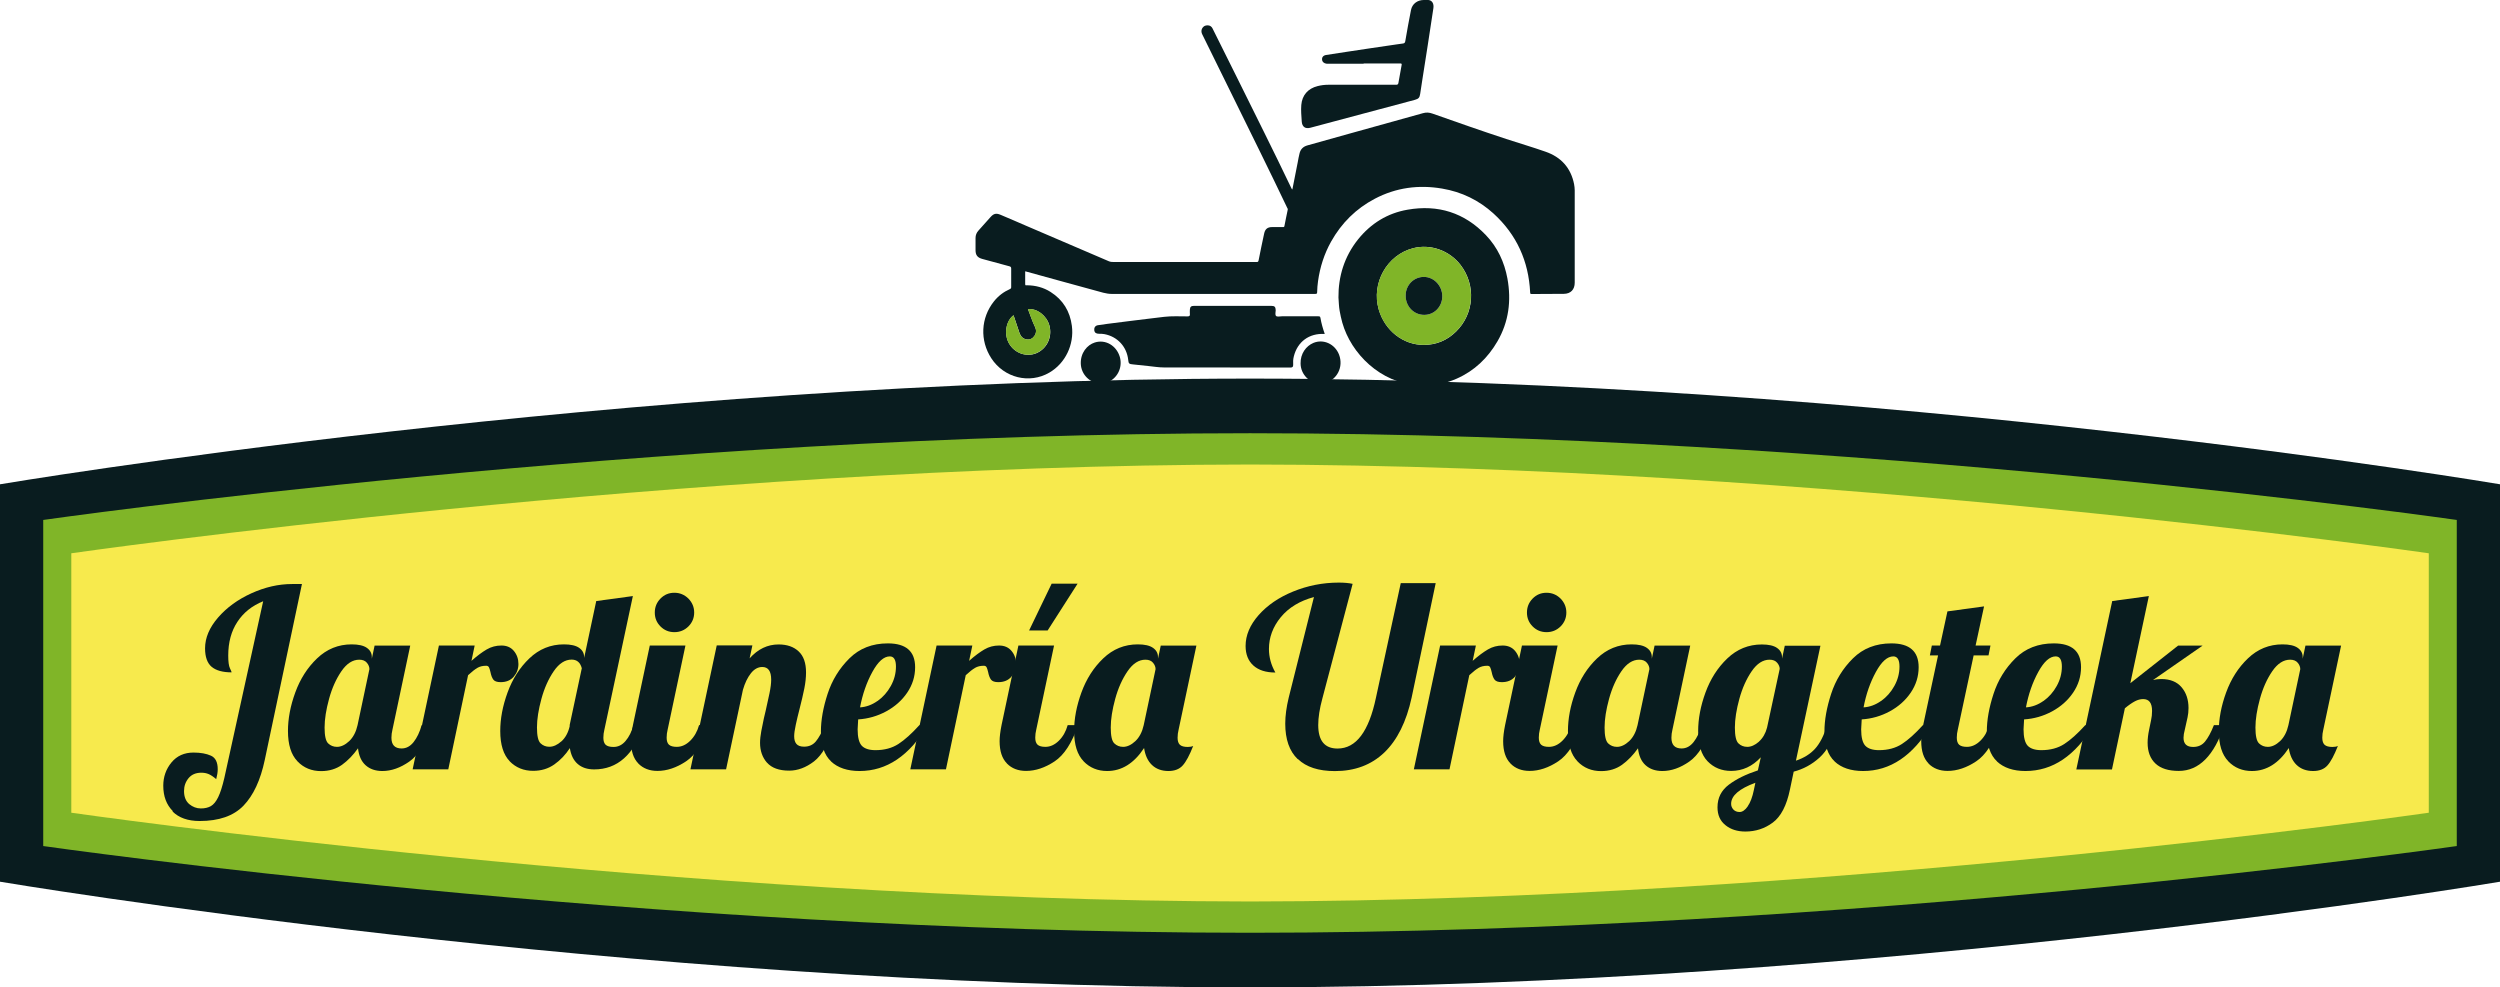
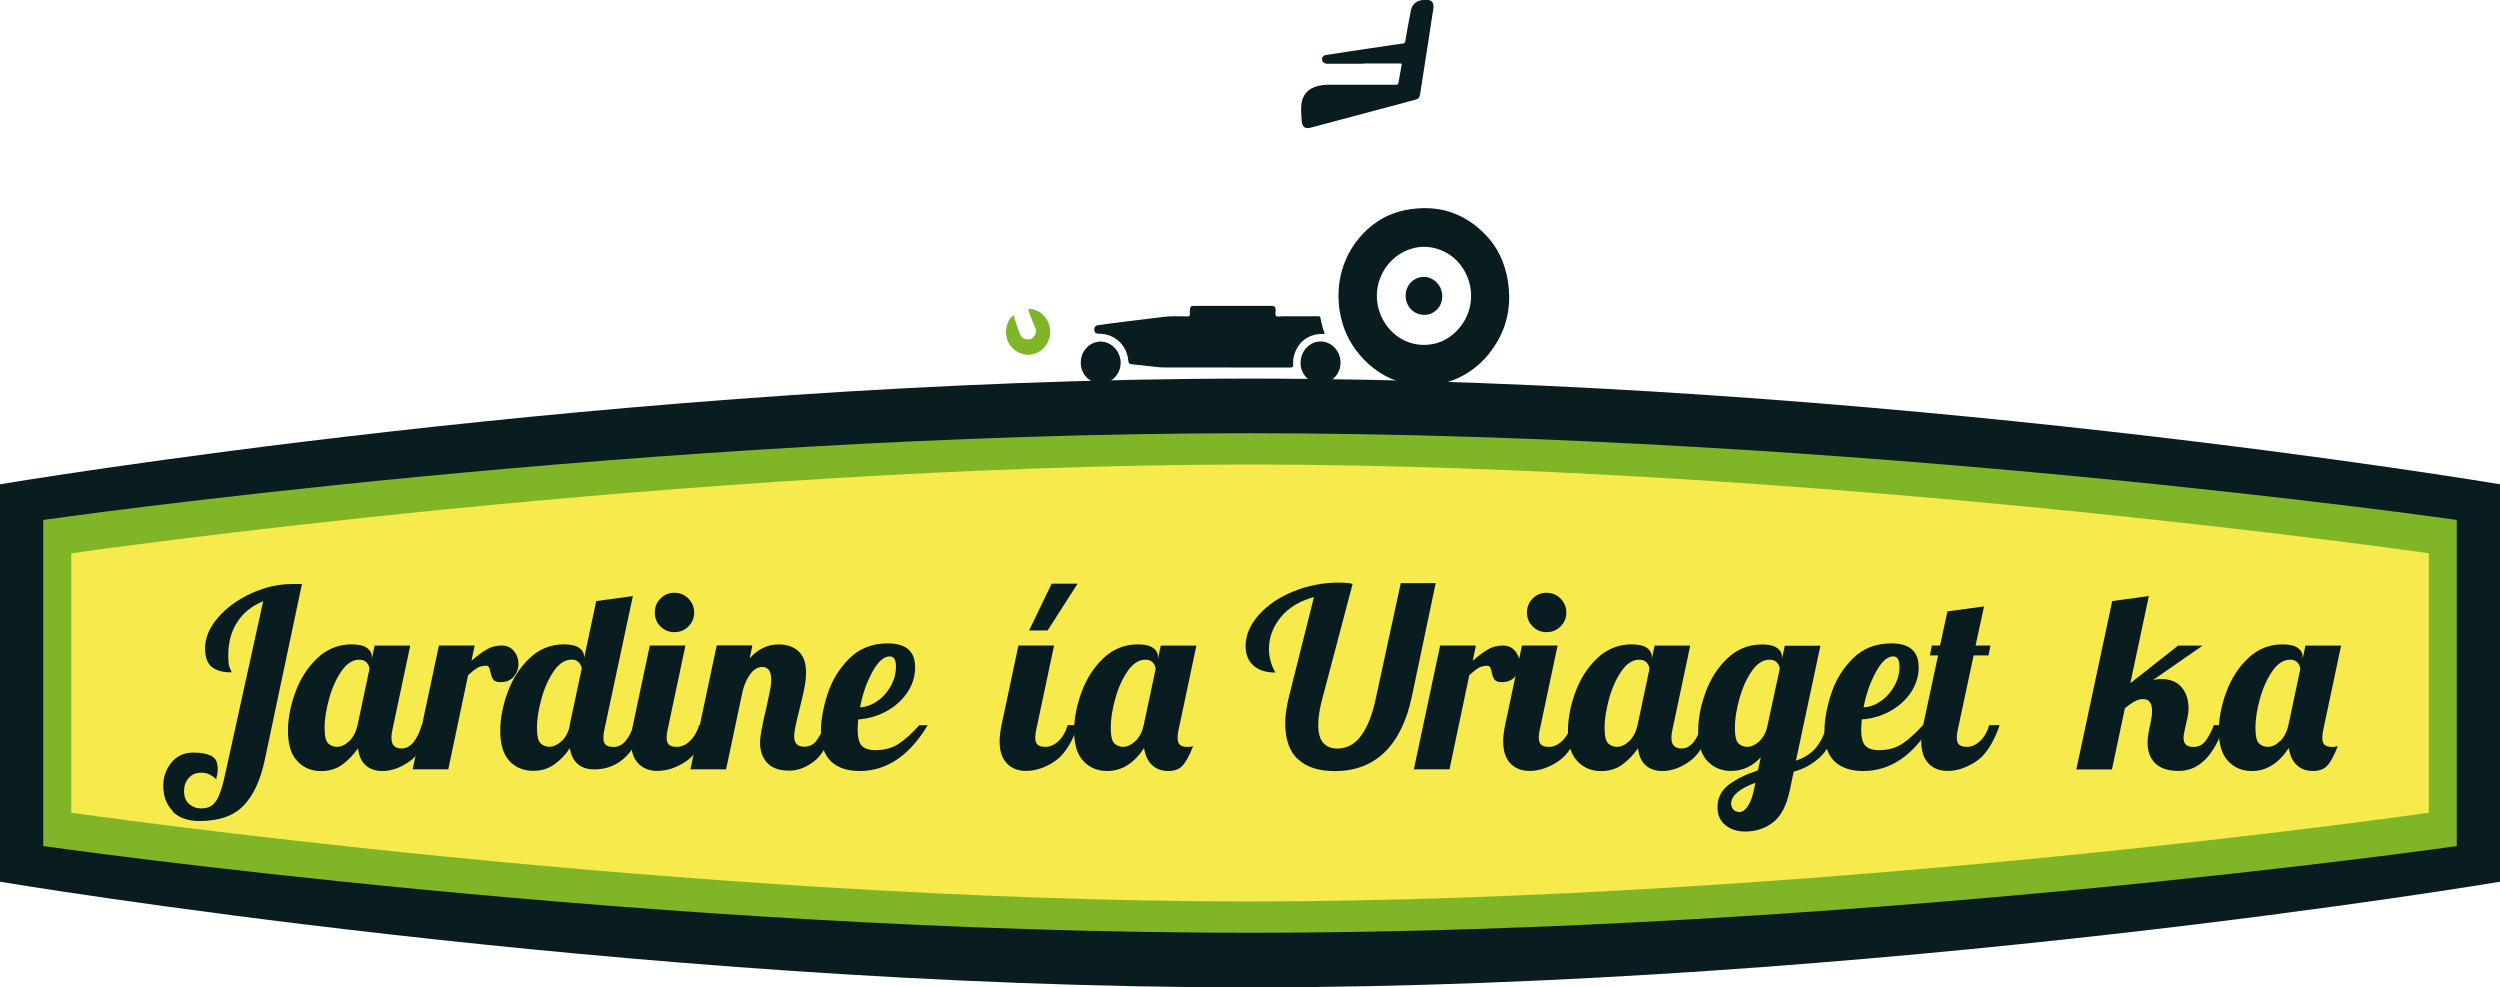
<svg xmlns="http://www.w3.org/2000/svg" id="Capa_2" data-name="Capa 2" viewBox="0 0 280.51 110.79">
  <defs>
    <style>      .cls-1 {        fill: #80b528;      }      .cls-1, .cls-2, .cls-3 {        stroke-width: 0px;      }      .cls-2 {        fill: #091c1f;      }      .cls-3 {        fill: #f7ea4d;      }    </style>
  </defs>
  <g id="Capa_1-2" data-name="Capa 1">
    <path class="cls-2" d="M140.26,110.79c69.98,0,140.26-11.86,140.26-11.86v-44.59s-70.28-11.86-140.26-11.86S0,54.34,0,54.34v44.59s70.28,11.86,140.26,11.86Z" />
    <path class="cls-1" d="M140.26,104.66c67.56,0,135.4-9.73,135.4-9.73v-36.59s-67.85-9.73-135.4-9.73S4.85,58.34,4.85,58.34v36.59s67.85,9.73,135.4,9.73Z" />
    <g>
-       <path class="cls-2" d="M145.01,21.25c.2-1.04.4-2.04.6-3.04.06-.33.12-.66.2-.98.11-.49.42-.79.9-.92,1.58-.44,3.15-.88,4.72-1.32,2.74-.76,5.49-1.52,8.23-2.29.38-.11.72-.08,1.08.05,2.75.97,5.51,1.94,8.28,2.85,1.46.48,2.94.91,4.39,1.42,1.74.6,2.85,1.81,3.21,3.65.04.22.07.46.07.68,0,3.46,0,6.91,0,10.37,0,.76-.44,1.24-1.21,1.25-1.21.02-2.42,0-3.63.02-.14,0-.15-.05-.16-.17-.17-3.51-1.51-6.49-4.11-8.86-1.64-1.49-3.57-2.43-5.77-2.8-2.64-.45-5.17-.11-7.55,1.14-2.11,1.11-3.73,2.72-4.9,4.8-.78,1.39-1.25,2.88-1.47,4.44-.06.41-.09.82-.1,1.23,0,.17-.04.21-.22.21-3.74,0-7.47,0-11.21,0-3.87,0-7.74,0-11.61,0-.66,0-1.27-.23-1.89-.39-2.6-.7-5.19-1.43-7.79-2.14,0,0-.02,0-.04,0,0,.48,0,.96,0,1.44,0,.18.12.12.2.12.95.01,1.85.24,2.65.75,1.4.89,2.18,2.18,2.39,3.81.27,2.11-.74,4.2-2.53,5.24-2.23,1.3-5.08.59-6.51-1.61-1.3-2-1.19-4.52.3-6.39.48-.6,1.08-1.06,1.78-1.37.11-.05.15-.1.15-.23,0-.69,0-1.38,0-2.07,0-.16-.05-.22-.2-.26-1.02-.27-2.04-.55-3.06-.83-.53-.15-.74-.43-.74-.98,0-.45,0-.91,0-1.36,0-.32.11-.6.33-.84.46-.5.9-1,1.35-1.51.35-.39.62-.47,1.12-.26.95.39,1.88.81,2.82,1.21,3.12,1.34,6.24,2.67,9.35,4.01.17.07.35.08.53.08,4.55,0,9.1,0,13.65,0,.79,0,1.58,0,2.37,0,.13,0,.2,0,.24-.18.19-1,.41-2,.62-3,.11-.52.38-.74.9-.74.4,0,.81,0,1.21,0,.1,0,.15,0,.17-.13.11-.61.25-1.21.37-1.82.02-.09-.03-.16-.07-.23-1.95-4.1-3.97-8.16-5.97-12.23-1.18-2.41-2.37-4.82-3.56-7.23-.15-.31-.09-.63.16-.85.21-.18.57-.2.8-.04.16.11.22.28.3.44.86,1.71,1.71,3.42,2.56,5.14,2.07,4.19,4.17,8.36,6.18,12.57.02.04.04.07.07.13ZM113.72,35.38c-.86.65-1.09,2.13-.5,3.16.62,1.08,1.92,1.55,3.04,1.1,1.2-.49,1.84-1.82,1.49-3.11-.3-1.11-1.41-1.96-2.4-1.83.26.66.47,1.33.78,1.97.17.34.16.69-.05,1.01-.2.3-.5.46-.86.41-.45-.06-.7-.35-.84-.76-.22-.64-.43-1.29-.65-1.94Z" />
      <path class="cls-2" d="M150.18,33.39c-.02-2.36.65-4.59,2.2-6.53,1.44-1.79,3.3-2.94,5.55-3.33,3.42-.6,6.39.33,8.8,2.86,1.3,1.36,2.07,3.02,2.41,4.87.45,2.48.15,4.85-1.12,7.04-1.08,1.86-2.58,3.31-4.58,4.19-1.37.61-2.81.83-4.32.74-4.25-.25-7.53-3.57-8.51-7.03-.12-.44-.22-.88-.3-1.34-.08-.46-.09-.91-.13-1.48ZM159.76,38.7c1.41,0,2.62-.52,3.62-1.5,2.04-2,2.25-5.18.51-7.46-1.25-1.63-3.39-2.4-5.33-1.89-2.94.76-4.71,3.92-3.86,6.87.68,2.37,2.74,3.99,5.07,3.98Z" />
      <path class="cls-2" d="M148.61,37.47c-1.72-.09-3.03.87-3.44,2.53-.08.31-.09.63-.07.95,0,.21-.08.29-.29.29-4.73,0-9.47,0-14.2-.01-.59,0-1.18-.1-1.76-.16-.57-.06-1.14-.13-1.71-.18-.44-.04-.51-.08-.55-.51-.16-1.48-1.21-2.62-2.68-2.89-.2-.04-.41-.04-.61-.04-.31,0-.49-.13-.52-.39-.03-.3.11-.52.41-.57.35-.06.7-.1,1.05-.15.87-.11,1.74-.22,2.61-.33.71-.09,1.41-.18,2.12-.26.55-.07,1.11-.13,1.66-.2.87-.1,1.74-.05,2.61-.05.23,0,.3-.07.27-.29-.02-.15,0-.31,0-.47.02-.31.14-.42.45-.42.76,0,1.51,0,2.27,0,2.14,0,4.28,0,6.42,0,.37,0,.47.11.49.48,0,.23-.1.53.05.66.13.11.42.03.65.03,1.36,0,2.72,0,4.07,0,.13,0,.22,0,.25.18.1.6.27,1.19.48,1.79Z" />
      <path class="cls-2" d="M153.01,7.15c-1.33,0-2.65,0-3.98,0-.06,0-.12,0-.17,0-.3-.03-.5-.21-.52-.47-.02-.26.14-.46.45-.51.73-.12,1.47-.23,2.21-.34.95-.14,1.91-.29,2.86-.43.93-.14,1.86-.28,2.79-.41.26-.04.52-.08.78-.11.17-.02.22-.11.25-.27.2-1.17.41-2.33.64-3.49.14-.69.71-1.11,1.42-1.12.18,0,.36-.02.54,0,.42.05.63.42.55.93-.22,1.4-.42,2.8-.64,4.2-.21,1.34-.42,2.68-.63,4.02-.07.46-.14.92-.21,1.38-.06.42-.18.56-.59.67-3.91,1.04-7.82,2.09-11.72,3.13-.58.16-.94-.1-.98-.7-.04-.62-.1-1.23-.05-1.85.09-1.1.75-1.85,1.83-2.12.39-.1.79-.15,1.19-.15,2.53,0,5.07,0,7.6,0,.17,0,.25-.03.28-.22.11-.67.24-1.33.36-2,.03-.16-.04-.17-.17-.17-1.37,0-2.73,0-4.1,0Z" />
      <path class="cls-2" d="M148.17,43.04c-1.22,0-2.22-1.02-2.24-2.24-.03-1.13.63-1.98,1.43-2.32,1.14-.48,2.43.12,2.89,1.32.52,1.38-.23,2.85-1.64,3.19-.14.03-.29.03-.44.05Z" />
      <path class="cls-2" d="M123.52,43.03c-1.2,0-2.2-.99-2.25-2.2-.05-1.23.71-2.13,1.57-2.4,1.2-.38,2.43.34,2.81,1.62.35,1.21-.31,2.48-1.48,2.88-.21.07-.43.1-.65.1Z" />
-       <path class="cls-1" d="M113.72,35.38c.22.65.44,1.29.65,1.94.14.41.39.71.84.76.37.05.66-.11.86-.41.21-.32.22-.66.05-1.01-.31-.63-.52-1.31-.78-1.97,1-.13,2.1.71,2.4,1.83.35,1.29-.29,2.62-1.49,3.11-1.11.46-2.41-.01-3.04-1.1-.59-1.02-.36-2.51.5-3.16Z" />
-       <path class="cls-1" d="M159.76,38.7c-2.33,0-4.39-1.61-5.07-3.98-.85-2.95.93-6.11,3.86-6.87,1.94-.5,4.09.26,5.33,1.89,1.74,2.28,1.53,5.46-.51,7.46-1,.98-2.21,1.49-3.62,1.5ZM159.8,35.33c1.13,0,2.03-.92,2.03-2.09,0-1.18-.94-2.16-2.07-2.17-1.13,0-2.03.92-2.04,2.09,0,1.21.91,2.16,2.08,2.17Z" />
+       <path class="cls-1" d="M113.72,35.38c.22.65.44,1.29.65,1.94.14.41.39.71.84.76.37.05.66-.11.86-.41.21-.32.22-.66.05-1.01-.31-.63-.52-1.31-.78-1.97,1-.13,2.1.71,2.4,1.83.35,1.29-.29,2.62-1.49,3.11-1.11.46-2.41-.01-3.04-1.1-.59-1.02-.36-2.51.5-3.16" />
      <path class="cls-2" d="M159.8,35.33c-1.17,0-2.09-.96-2.08-2.17,0-1.17.91-2.09,2.04-2.09,1.13,0,2.07.99,2.07,2.17,0,1.17-.9,2.1-2.03,2.09Z" />
    </g>
    <path class="cls-3" d="M140.26,101.15c-63.38-.05-132.26-9.96-132.26-9.96v-29.11s68.87-9.91,132.26-9.96c63.38.05,132.26,9.96,132.26,9.96v29.11s-68.87,9.91-132.26,9.96Z" />
    <g>
      <path class="cls-2" d="M19.39,91.01c-.71-.71-1.07-1.66-1.07-2.85,0-1,.31-1.87.92-2.61s1.44-1.11,2.47-1.11c.8,0,1.45.12,1.96.35.51.23.76.74.76,1.52,0,.33-.06.7-.17,1.11-.33-.28-.62-.47-.86-.57-.24-.1-.51-.15-.81-.15-.61,0-1.09.2-1.43.61s-.51.89-.51,1.45c0,.65.2,1.13.58,1.46.39.32.82.49,1.31.49.44,0,.82-.09,1.12-.26.31-.18.58-.51.82-1,.24-.49.47-1.21.69-2.15l4.36-19.84c-1.24.5-2.21,1.27-2.89,2.31-.69,1.04-1.03,2.3-1.03,3.78,0,.69.06,1.16.19,1.43s.19.42.19.46c-1,0-1.75-.21-2.24-.62s-.74-1.11-.74-2.07c0-1.19.49-2.34,1.46-3.46.97-1.12,2.22-2.03,3.74-2.72,1.52-.69,3.04-1.04,4.56-1.04h1.11l-4.17,19.73c-.48,2.28-1.28,3.99-2.39,5.14-1.11,1.15-2.75,1.72-4.92,1.72-1.32,0-2.33-.36-3.04-1.07Z" />
      <path class="cls-2" d="M33.37,85.41c-.7-.72-1.06-1.85-1.06-3.39,0-1.37.27-2.81.82-4.32.55-1.51,1.36-2.79,2.45-3.83s2.38-1.57,3.88-1.57c.76,0,1.33.13,1.7.39.37.26.56.6.56,1.03v.19l.31-1.47h4l-2,9.45c-.07.28-.11.58-.11.89,0,.8.38,1.2,1.14,1.2.52,0,.97-.24,1.35-.72.38-.48.68-1.11.9-1.89h1.17c-.69,2-1.53,3.36-2.54,4.07-1.01.71-2.02,1.07-3.04,1.07-.78,0-1.4-.22-1.88-.65s-.76-1.07-.85-1.9c-.54.76-1.14,1.38-1.79,1.85-.66.47-1.44.71-2.35.71-1.06,0-1.94-.36-2.64-1.08ZM39.19,83.15c.45-.43.76-1.03.93-1.79l1.33-6.28c0-.24-.09-.48-.28-.71-.19-.23-.47-.35-.86-.35-.74,0-1.41.43-2,1.29-.59.86-1.06,1.9-1.39,3.11-.33,1.21-.5,2.28-.5,3.21s.13,1.52.4,1.78c.27.26.6.39.99.39.46,0,.92-.22,1.38-.65Z" />
      <path class="cls-2" d="M49.26,72.43h4l-.36,1.72c.63-.56,1.2-.98,1.71-1.28.51-.3,1.06-.44,1.65-.44s1.06.2,1.4.61c.34.41.51.9.51,1.47,0,.54-.18,1.01-.53,1.42-.35.41-.84.61-1.47.61-.41,0-.68-.1-.82-.29-.14-.19-.25-.48-.32-.85-.06-.24-.11-.42-.17-.53-.06-.11-.16-.17-.31-.17-.39,0-.72.08-.99.24s-.62.43-1.04.82l-2.22,10.56h-4l2.95-13.9Z" />
      <path class="cls-2" d="M57.19,85.41c-.7-.72-1.06-1.85-1.06-3.39,0-1.37.27-2.81.82-4.32.55-1.51,1.36-2.79,2.45-3.83s2.38-1.57,3.88-1.57c.76,0,1.33.13,1.7.39.37.26.56.6.56,1.03v.11l1.36-6.39,4.11-.56-3.2,15.01c-.07.28-.11.58-.11.89,0,.37.09.63.26.79.18.16.47.24.88.24.52,0,.97-.22,1.35-.67.38-.44.68-1.04.9-1.78h1.17c-1.13,3.32-2.99,4.97-5.59,4.97-.76,0-1.38-.2-1.85-.61s-.76-1-.88-1.78c-.48.74-1.06,1.35-1.74,1.83-.68.48-1.47.72-2.38.72-1.06,0-1.94-.36-2.64-1.08ZM62.99,83.19c.45-.41.76-.97.93-1.7v-.14l1.36-6.37c-.17-.65-.55-.97-1.14-.97-.74,0-1.41.43-2,1.29-.59.86-1.06,1.9-1.39,3.11-.33,1.21-.5,2.28-.5,3.21s.13,1.52.4,1.78c.27.26.6.39.99.39.44,0,.89-.2,1.35-.61Z" />
      <path class="cls-2" d="M71.62,85.66c-.55-.56-.82-1.39-.82-2.5,0-.46.07-1.07.22-1.81l1.89-8.92h4l-2,9.45c-.07.28-.11.58-.11.89,0,.37.09.63.26.79.18.16.47.24.88.24.54,0,1.04-.23,1.5-.68s.8-1.04,1-1.76h1.17c-.69,2-1.57,3.36-2.64,4.07-1.07.71-2.14,1.07-3.2,1.07-.89,0-1.61-.28-2.15-.83ZM74.11,70.29c-.43-.43-.64-.95-.64-1.56s.21-1.13.64-1.57c.43-.44.95-.65,1.56-.65s1.13.22,1.57.65c.43.44.65.96.65,1.57s-.22,1.13-.65,1.56c-.44.43-.96.64-1.57.64s-1.13-.21-1.56-.64Z" />
      <path class="cls-2" d="M86.07,85.59c-.53-.6-.79-1.35-.79-2.24,0-.39.05-.83.14-1.32s.19-.97.29-1.43c.1-.46.17-.76.21-.89.15-.65.29-1.29.42-1.92s.19-1.14.19-1.53c0-.95-.33-1.42-1-1.42-.48,0-.91.24-1.28.71-.37.47-.67,1.09-.89,1.85l-1.89,8.92h-4l2.95-13.9h4l-.31,1.45c.93-1.04,2.01-1.56,3.25-1.56.95,0,1.7.26,2.25.78.56.52.83,1.31.83,2.36,0,.54-.06,1.14-.19,1.79-.13.66-.32,1.46-.56,2.4-.15.57-.28,1.13-.4,1.68-.12.55-.18.98-.18,1.29,0,.37.08.66.25.86.17.2.45.31.86.31.56,0,1-.2,1.33-.6.33-.4.67-1.01,1-1.85h1.17c-.69,2.04-1.48,3.4-2.38,4.1-.9.69-1.83,1.04-2.79,1.04-1.13,0-1.96-.3-2.49-.9Z" />
      <path class="cls-2" d="M93.25,85.43c-.76-.71-1.14-1.83-1.14-3.35,0-1.28.25-2.69.75-4.22.5-1.54,1.32-2.87,2.45-3.99,1.13-1.12,2.57-1.68,4.31-1.68,2.04,0,3.06.89,3.06,2.67,0,1.04-.3,1.99-.89,2.86-.59.87-1.38,1.57-2.36,2.1-.98.53-2.03.83-3.14.9-.04.56-.06.93-.06,1.11,0,.91.16,1.52.47,1.85.31.32.82.49,1.53.49,1,0,1.86-.23,2.57-.69.71-.46,1.5-1.17,2.35-2.11h.94c-2.06,3.43-4.6,5.14-7.64,5.14-1.37,0-2.44-.36-3.2-1.07ZM98.46,78.66c.62-.44,1.12-1.01,1.5-1.7s.57-1.41.57-2.17-.23-1.14-.69-1.14c-.67,0-1.32.58-1.96,1.75-.64,1.17-1.1,2.49-1.38,3.97.68-.04,1.34-.28,1.96-.72Z" />
-       <path class="cls-2" d="M105.1,72.43h4l-.36,1.72c.63-.56,1.2-.98,1.71-1.28.51-.3,1.06-.44,1.65-.44s1.06.2,1.4.61c.34.41.51.9.51,1.47,0,.54-.18,1.01-.53,1.42-.35.41-.84.61-1.47.61-.41,0-.68-.1-.82-.29-.14-.19-.25-.48-.32-.85-.06-.24-.11-.42-.17-.53-.06-.11-.16-.17-.31-.17-.39,0-.72.08-.99.24s-.62.43-1.04.82l-2.22,10.56h-4l2.95-13.9Z" />
      <path class="cls-2" d="M112.98,85.66c-.55-.56-.82-1.39-.82-2.5,0-.46.07-1.07.22-1.81l1.89-8.92h4l-2,9.45c-.07.28-.11.58-.11.89,0,.37.09.63.26.79.18.16.47.24.88.24.54,0,1.04-.23,1.5-.68s.8-1.04,1-1.76h1.17c-.69,2-1.57,3.36-2.64,4.07-1.07.71-2.14,1.07-3.2,1.07-.89,0-1.61-.28-2.15-.83ZM117.99,65.49h2.92l-3.36,5.25h-2.08l2.53-5.25Z" />
      <path class="cls-2" d="M121.58,85.41c-.7-.72-1.06-1.85-1.06-3.39,0-1.37.27-2.81.82-4.32.55-1.51,1.36-2.79,2.45-3.83s2.38-1.57,3.88-1.57c.76,0,1.33.13,1.7.39.37.26.56.6.56,1.03v.19l.31-1.47h4l-2,9.45c-.07.28-.11.58-.11.89,0,.37.09.63.26.79.18.16.47.24.88.24.26,0,.46-.04.61-.11-.41,1.04-.8,1.77-1.17,2.18-.37.42-.91.63-1.61.63-.76,0-1.38-.23-1.85-.68-.47-.45-.76-1.09-.88-1.9-1.13,1.72-2.51,2.58-4.14,2.58-1.06,0-1.94-.36-2.64-1.08ZM127.4,83.15c.45-.43.76-1.03.93-1.79l1.33-6.28c0-.24-.09-.48-.28-.71-.19-.23-.47-.35-.86-.35-.74,0-1.41.43-2,1.29-.59.86-1.06,1.9-1.39,3.11-.33,1.21-.5,2.28-.5,3.21s.13,1.52.4,1.78c.27.26.6.39.99.39.46,0,.92-.22,1.38-.65Z" />
      <path class="cls-2" d="M145.61,85.18c-.94-.9-1.4-2.23-1.4-3.99,0-.87.13-1.84.39-2.92l2.83-11.28c-1.59.43-2.83,1.18-3.72,2.26s-1.33,2.28-1.33,3.57c0,.91.24,1.79.72,2.64-1.06,0-1.88-.26-2.46-.78-.58-.52-.88-1.25-.88-2.2,0-1.2.49-2.36,1.46-3.46s2.26-1.99,3.88-2.65,3.32-1,5.11-1c.63,0,1.15.05,1.56.14l-3.39,12.84c-.32,1.17-.47,2.17-.47,3,0,1.76.72,2.64,2.17,2.64,2.08,0,3.51-1.91,4.31-5.72l2.78-12.84h3.92l-2.7,12.84c-.59,2.72-1.62,4.78-3.07,6.17-1.46,1.39-3.3,2.08-5.54,2.08-1.83,0-3.22-.45-4.15-1.35Z" />
      <path class="cls-2" d="M161.6,72.43h4l-.36,1.72c.63-.56,1.2-.98,1.71-1.28.51-.3,1.06-.44,1.65-.44s1.06.2,1.4.61c.34.41.51.9.51,1.47,0,.54-.18,1.01-.53,1.42-.35.41-.84.61-1.47.61-.41,0-.68-.1-.82-.29-.14-.19-.25-.48-.32-.85-.06-.24-.11-.42-.17-.53-.06-.11-.16-.17-.31-.17-.39,0-.72.08-.99.24s-.62.43-1.04.82l-2.22,10.56h-4l2.95-13.9Z" />
      <path class="cls-2" d="M169.48,85.66c-.55-.56-.82-1.39-.82-2.5,0-.46.07-1.07.22-1.81l1.89-8.92h4l-2,9.45c-.07.28-.11.58-.11.89,0,.37.09.63.26.79.18.16.47.24.88.24.54,0,1.04-.23,1.5-.68s.8-1.04,1-1.76h1.17c-.69,2-1.57,3.36-2.64,4.07-1.07.71-2.14,1.07-3.2,1.07-.89,0-1.61-.28-2.15-.83ZM171.97,70.29c-.43-.43-.64-.95-.64-1.56s.21-1.13.64-1.57c.43-.44.95-.65,1.56-.65s1.13.22,1.57.65c.43.44.65.96.65,1.57s-.22,1.13-.65,1.56c-.44.43-.96.64-1.57.64s-1.13-.21-1.56-.64Z" />
      <path class="cls-2" d="M176.99,85.41c-.7-.72-1.06-1.85-1.06-3.39,0-1.37.27-2.81.82-4.32.55-1.51,1.36-2.79,2.45-3.83s2.38-1.57,3.88-1.57c.76,0,1.33.13,1.7.39.37.26.56.6.56,1.03v.19l.31-1.47h4l-2,9.45c-.07.28-.11.58-.11.89,0,.8.38,1.2,1.14,1.2.52,0,.97-.24,1.35-.72.38-.48.68-1.11.9-1.89h1.17c-.69,2-1.53,3.36-2.54,4.07-1.01.71-2.02,1.07-3.04,1.07-.78,0-1.4-.22-1.88-.65s-.76-1.07-.85-1.9c-.54.76-1.14,1.38-1.79,1.85-.66.47-1.44.71-2.35.71-1.06,0-1.94-.36-2.64-1.08ZM182.81,83.15c.45-.43.76-1.03.93-1.79l1.33-6.28c0-.24-.09-.48-.28-.71-.19-.23-.47-.35-.86-.35-.74,0-1.41.43-2,1.29-.59.86-1.06,1.9-1.39,3.11-.33,1.21-.5,2.28-.5,3.21s.13,1.52.4,1.78c.27.26.6.39.99.39.46,0,.92-.22,1.38-.65Z" />
      <path class="cls-2" d="M193.6,92.58c-.59-.46-.89-1.13-.89-2,0-1.06.43-1.9,1.28-2.54.85-.64,1.94-1.17,3.25-1.6l.33-1.47c-.94,1.02-2.06,1.53-3.33,1.53-1.06,0-1.94-.36-2.64-1.08-.7-.72-1.06-1.85-1.06-3.39,0-1.37.27-2.81.82-4.32.55-1.51,1.36-2.79,2.45-3.83s2.38-1.57,3.88-1.57c.76,0,1.33.13,1.7.39.37.26.56.6.56,1.03v.17l.31-1.45h4l-2.75,12.9c.89-.3,1.6-.74,2.14-1.33.54-.59.99-1.47,1.36-2.64h1.17c-.5,1.65-1.18,2.86-2.03,3.63-.85.77-1.82,1.29-2.89,1.57l-.42,2c-.37,1.8-1.01,3.03-1.92,3.71-.91.68-1.94,1.01-3.08,1.01-.89,0-1.63-.23-2.22-.7ZM196.1,90.47c.3-.43.53-1.04.69-1.83l.17-.81c-1.82.67-2.72,1.45-2.72,2.36,0,.24.08.45.25.64.17.18.4.28.7.28.31,0,.62-.21.92-.64ZM197.35,83.22c.44-.39.75-.92.92-1.58l1.42-6.59c0-.22-.09-.45-.28-.68-.19-.23-.47-.35-.86-.35-.74,0-1.41.43-2,1.29-.59.86-1.06,1.9-1.39,3.11-.33,1.21-.5,2.28-.5,3.21s.13,1.52.4,1.78c.27.26.6.39.99.39.43,0,.86-.19,1.31-.58Z" />
      <path class="cls-2" d="M205.85,85.43c-.76-.71-1.14-1.83-1.14-3.35,0-1.28.25-2.69.75-4.22.5-1.54,1.32-2.87,2.45-3.99,1.13-1.12,2.57-1.68,4.31-1.68,2.04,0,3.06.89,3.06,2.67,0,1.04-.3,1.99-.89,2.86-.59.87-1.38,1.57-2.36,2.1-.98.53-2.03.83-3.14.9-.04.56-.06.93-.06,1.11,0,.91.16,1.52.47,1.85.31.32.82.49,1.53.49,1,0,1.86-.23,2.57-.69.71-.46,1.5-1.17,2.35-2.11h.94c-2.06,3.43-4.6,5.14-7.64,5.14-1.37,0-2.44-.36-3.2-1.07ZM211.06,78.66c.62-.44,1.12-1.01,1.5-1.7s.57-1.41.57-2.17-.23-1.14-.69-1.14c-.67,0-1.32.58-1.96,1.75-.64,1.17-1.1,2.49-1.38,3.97.68-.04,1.34-.28,1.96-.72Z" />
      <path class="cls-2" d="M216.39,85.66c-.55-.56-.82-1.39-.82-2.5,0-.46.07-1.07.22-1.81l1.67-7.81h-.92l.22-1.11h.92l.83-3.83,4.11-.56-.95,4.39h1.67l-.22,1.11h-1.67l-1.78,8.34c-.07.28-.11.58-.11.89,0,.37.09.63.26.79.18.16.47.24.88.24.54,0,1.04-.23,1.5-.68s.8-1.04,1-1.76h1.17c-.69,2-1.57,3.36-2.64,4.07-1.07.71-2.14,1.07-3.2,1.07-.89,0-1.61-.28-2.15-.83Z" />
-       <path class="cls-2" d="M224.07,85.43c-.76-.71-1.14-1.83-1.14-3.35,0-1.28.25-2.69.75-4.22.5-1.54,1.32-2.87,2.45-3.99,1.13-1.12,2.57-1.68,4.31-1.68,2.04,0,3.06.89,3.06,2.67,0,1.04-.3,1.99-.89,2.86-.59.87-1.38,1.57-2.36,2.1-.98.53-2.03.83-3.14.9-.04.56-.06.93-.06,1.11,0,.91.16,1.52.47,1.85.31.32.82.49,1.53.49,1,0,1.86-.23,2.57-.69.71-.46,1.5-1.17,2.35-2.11h.94c-2.06,3.43-4.6,5.14-7.64,5.14-1.37,0-2.44-.36-3.2-1.07ZM229.28,78.66c.62-.44,1.12-1.01,1.5-1.7s.57-1.41.57-2.17-.23-1.14-.69-1.14c-.67,0-1.32.58-1.96,1.75-.64,1.17-1.1,2.49-1.38,3.97.68-.04,1.34-.28,1.96-.72Z" />
      <path class="cls-2" d="M241.86,85.68c-.59-.55-.89-1.33-.89-2.35,0-.44.06-.93.17-1.45l.22-1.08c.07-.31.11-.66.11-1.03,0-.89-.33-1.33-1-1.33-.3,0-.61.08-.93.25-.32.17-.7.43-1.12.78l-1.45,6.87h-4l4.03-18.9,4.11-.56-2.08,9.78,5.36-4.22h2.75l-5.56,3.86c.28-.07.58-.11.92-.11,1,0,1.76.31,2.28.92s.78,1.39.78,2.33c0,.39-.04.74-.11,1.06l-.31,1.39c-.09.33-.14.63-.14.89,0,.69.36,1.03,1.08,1.03.56,0,1-.2,1.33-.6.33-.4.67-1.01,1-1.85h1.17c-1.15,3.43-2.85,5.14-5.11,5.14-1.15,0-2.02-.27-2.61-.82Z" />
      <path class="cls-2" d="M250.02,85.41c-.7-.72-1.06-1.85-1.06-3.39,0-1.37.27-2.81.82-4.32.55-1.51,1.36-2.79,2.45-3.83s2.38-1.57,3.88-1.57c.76,0,1.33.13,1.7.39.37.26.56.6.56,1.03v.19l.31-1.47h4l-2,9.45c-.07.28-.11.58-.11.89,0,.37.09.63.26.79.18.16.47.24.88.24.26,0,.46-.04.61-.11-.41,1.04-.8,1.77-1.17,2.18-.37.42-.91.63-1.61.63-.76,0-1.38-.23-1.85-.68-.47-.45-.76-1.09-.88-1.9-1.13,1.72-2.51,2.58-4.14,2.58-1.06,0-1.94-.36-2.64-1.08ZM255.84,83.15c.45-.43.76-1.03.93-1.79l1.33-6.28c0-.24-.09-.48-.28-.71-.19-.23-.47-.35-.86-.35-.74,0-1.41.43-2,1.29-.59.86-1.06,1.9-1.39,3.11-.33,1.21-.5,2.28-.5,3.21s.13,1.52.4,1.78c.27.26.6.39.99.39.46,0,.92-.22,1.38-.65Z" />
    </g>
  </g>
</svg>